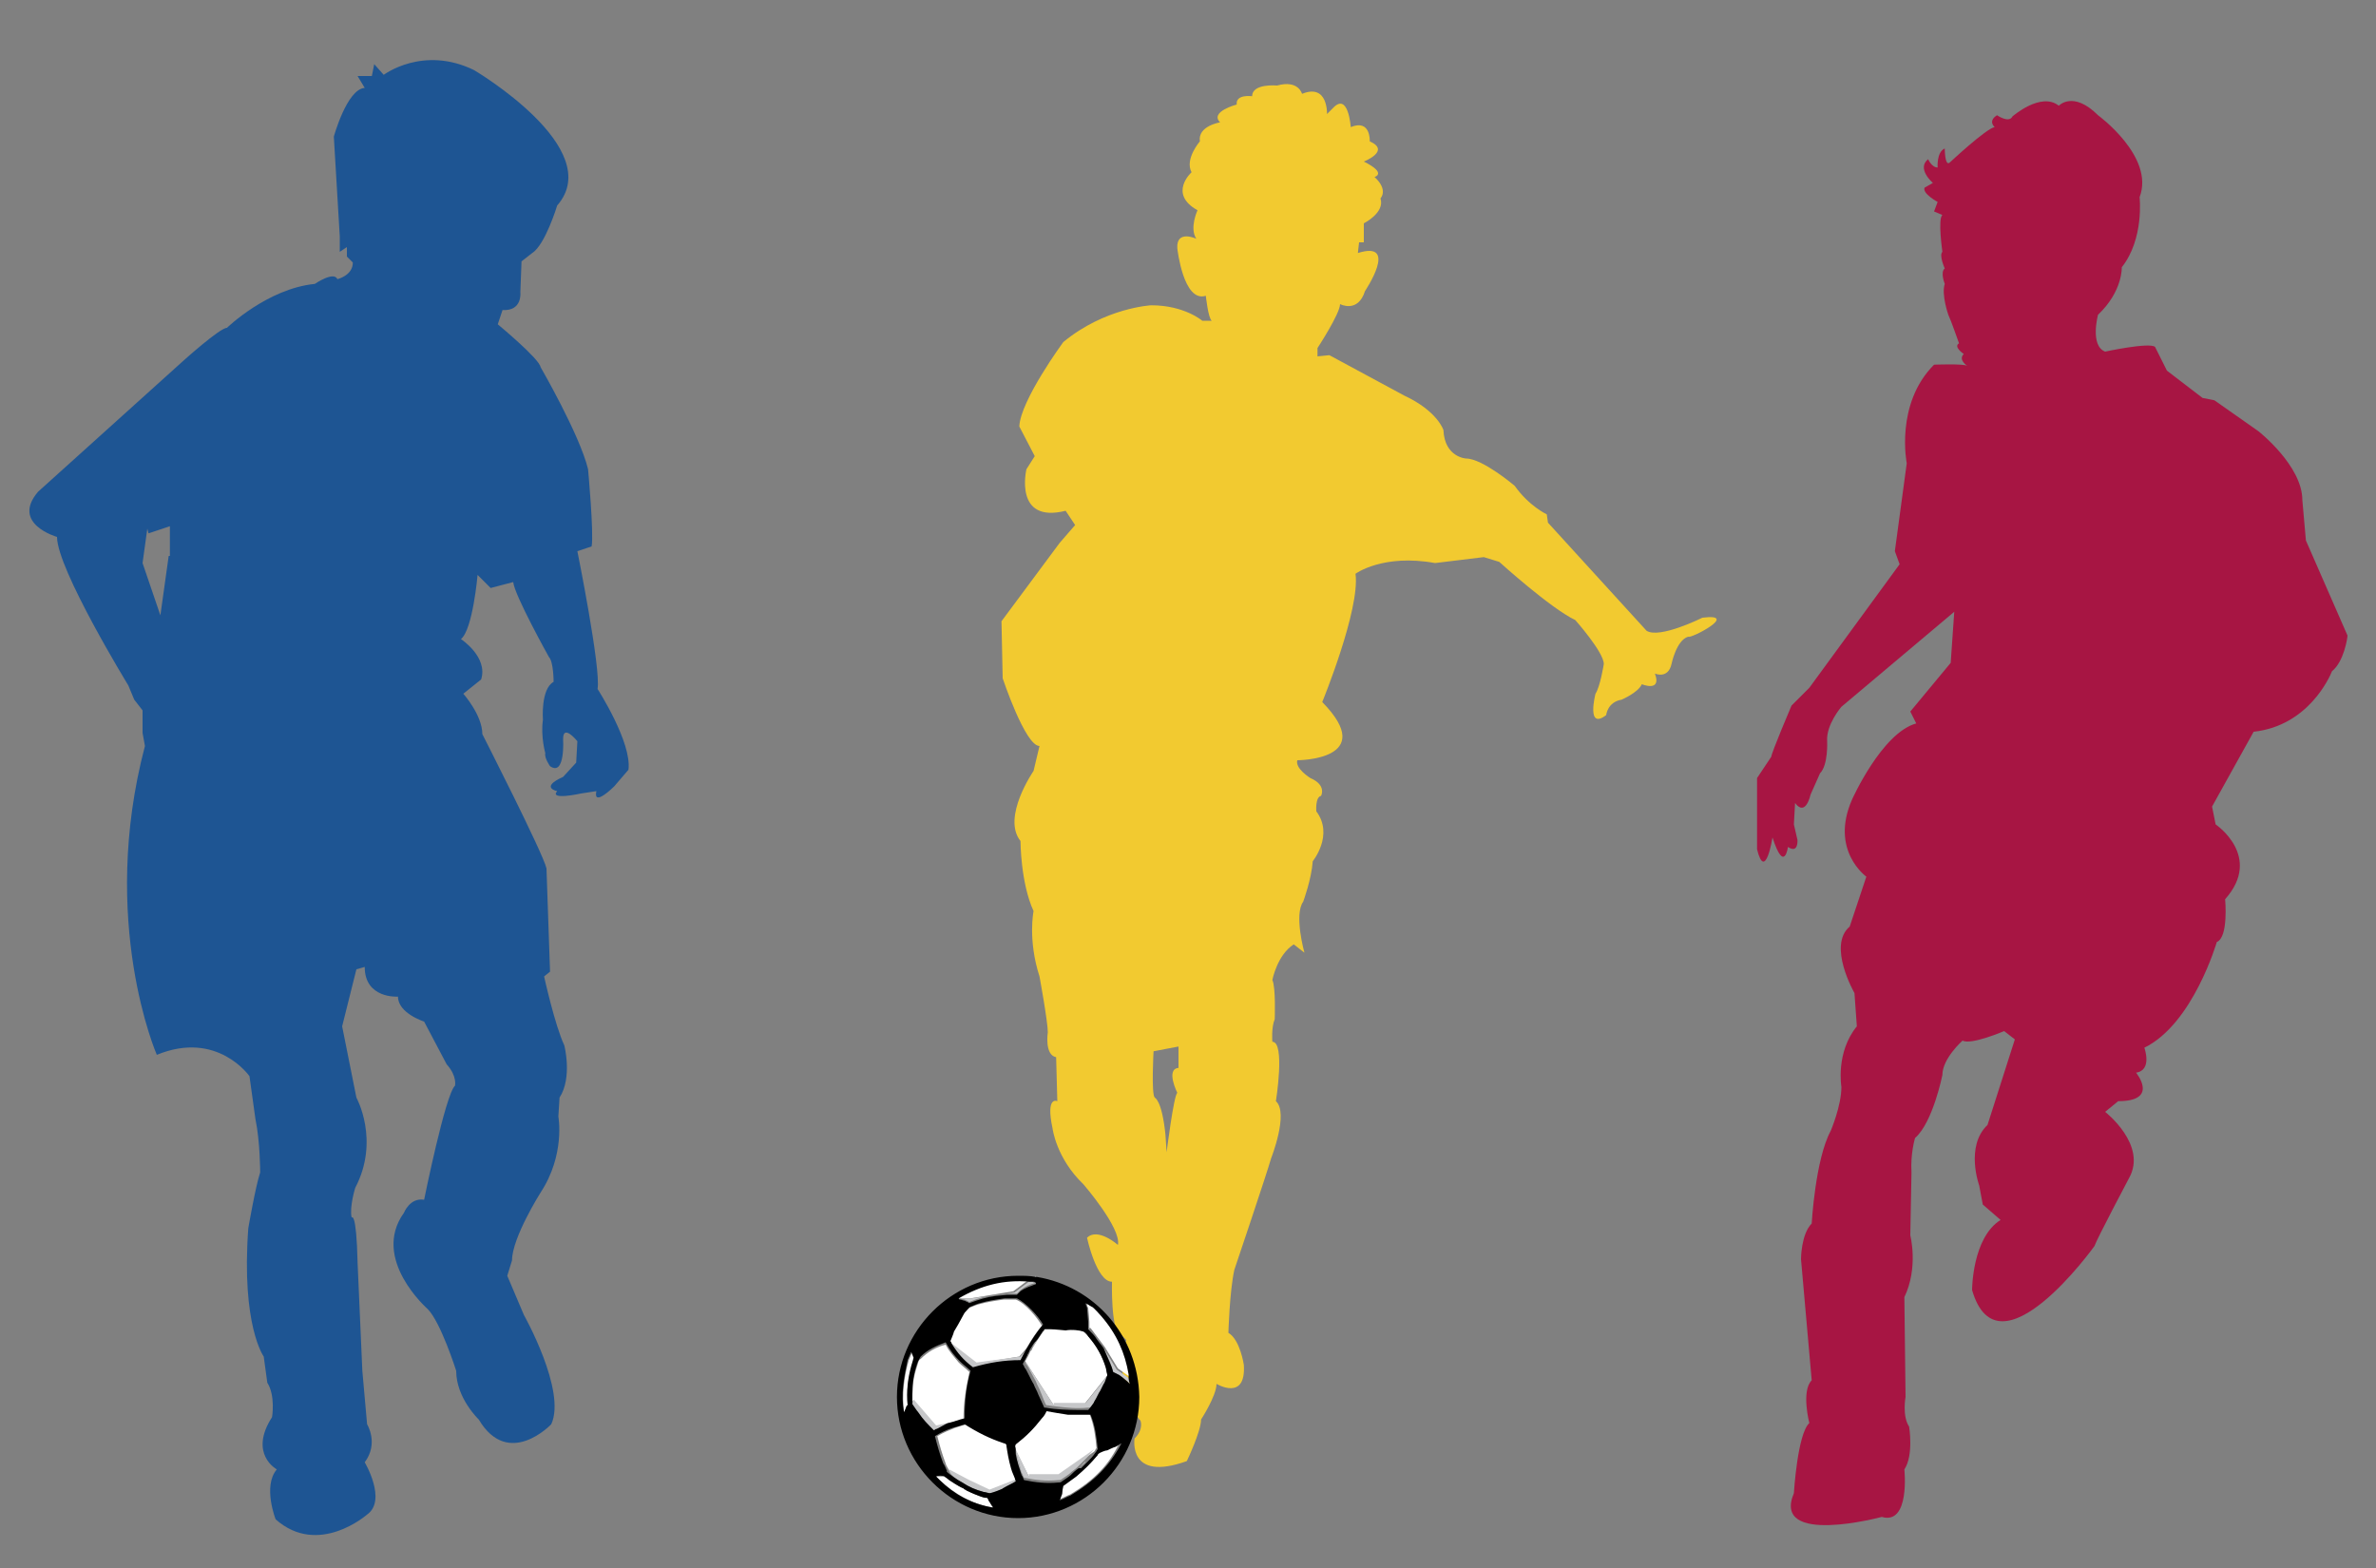
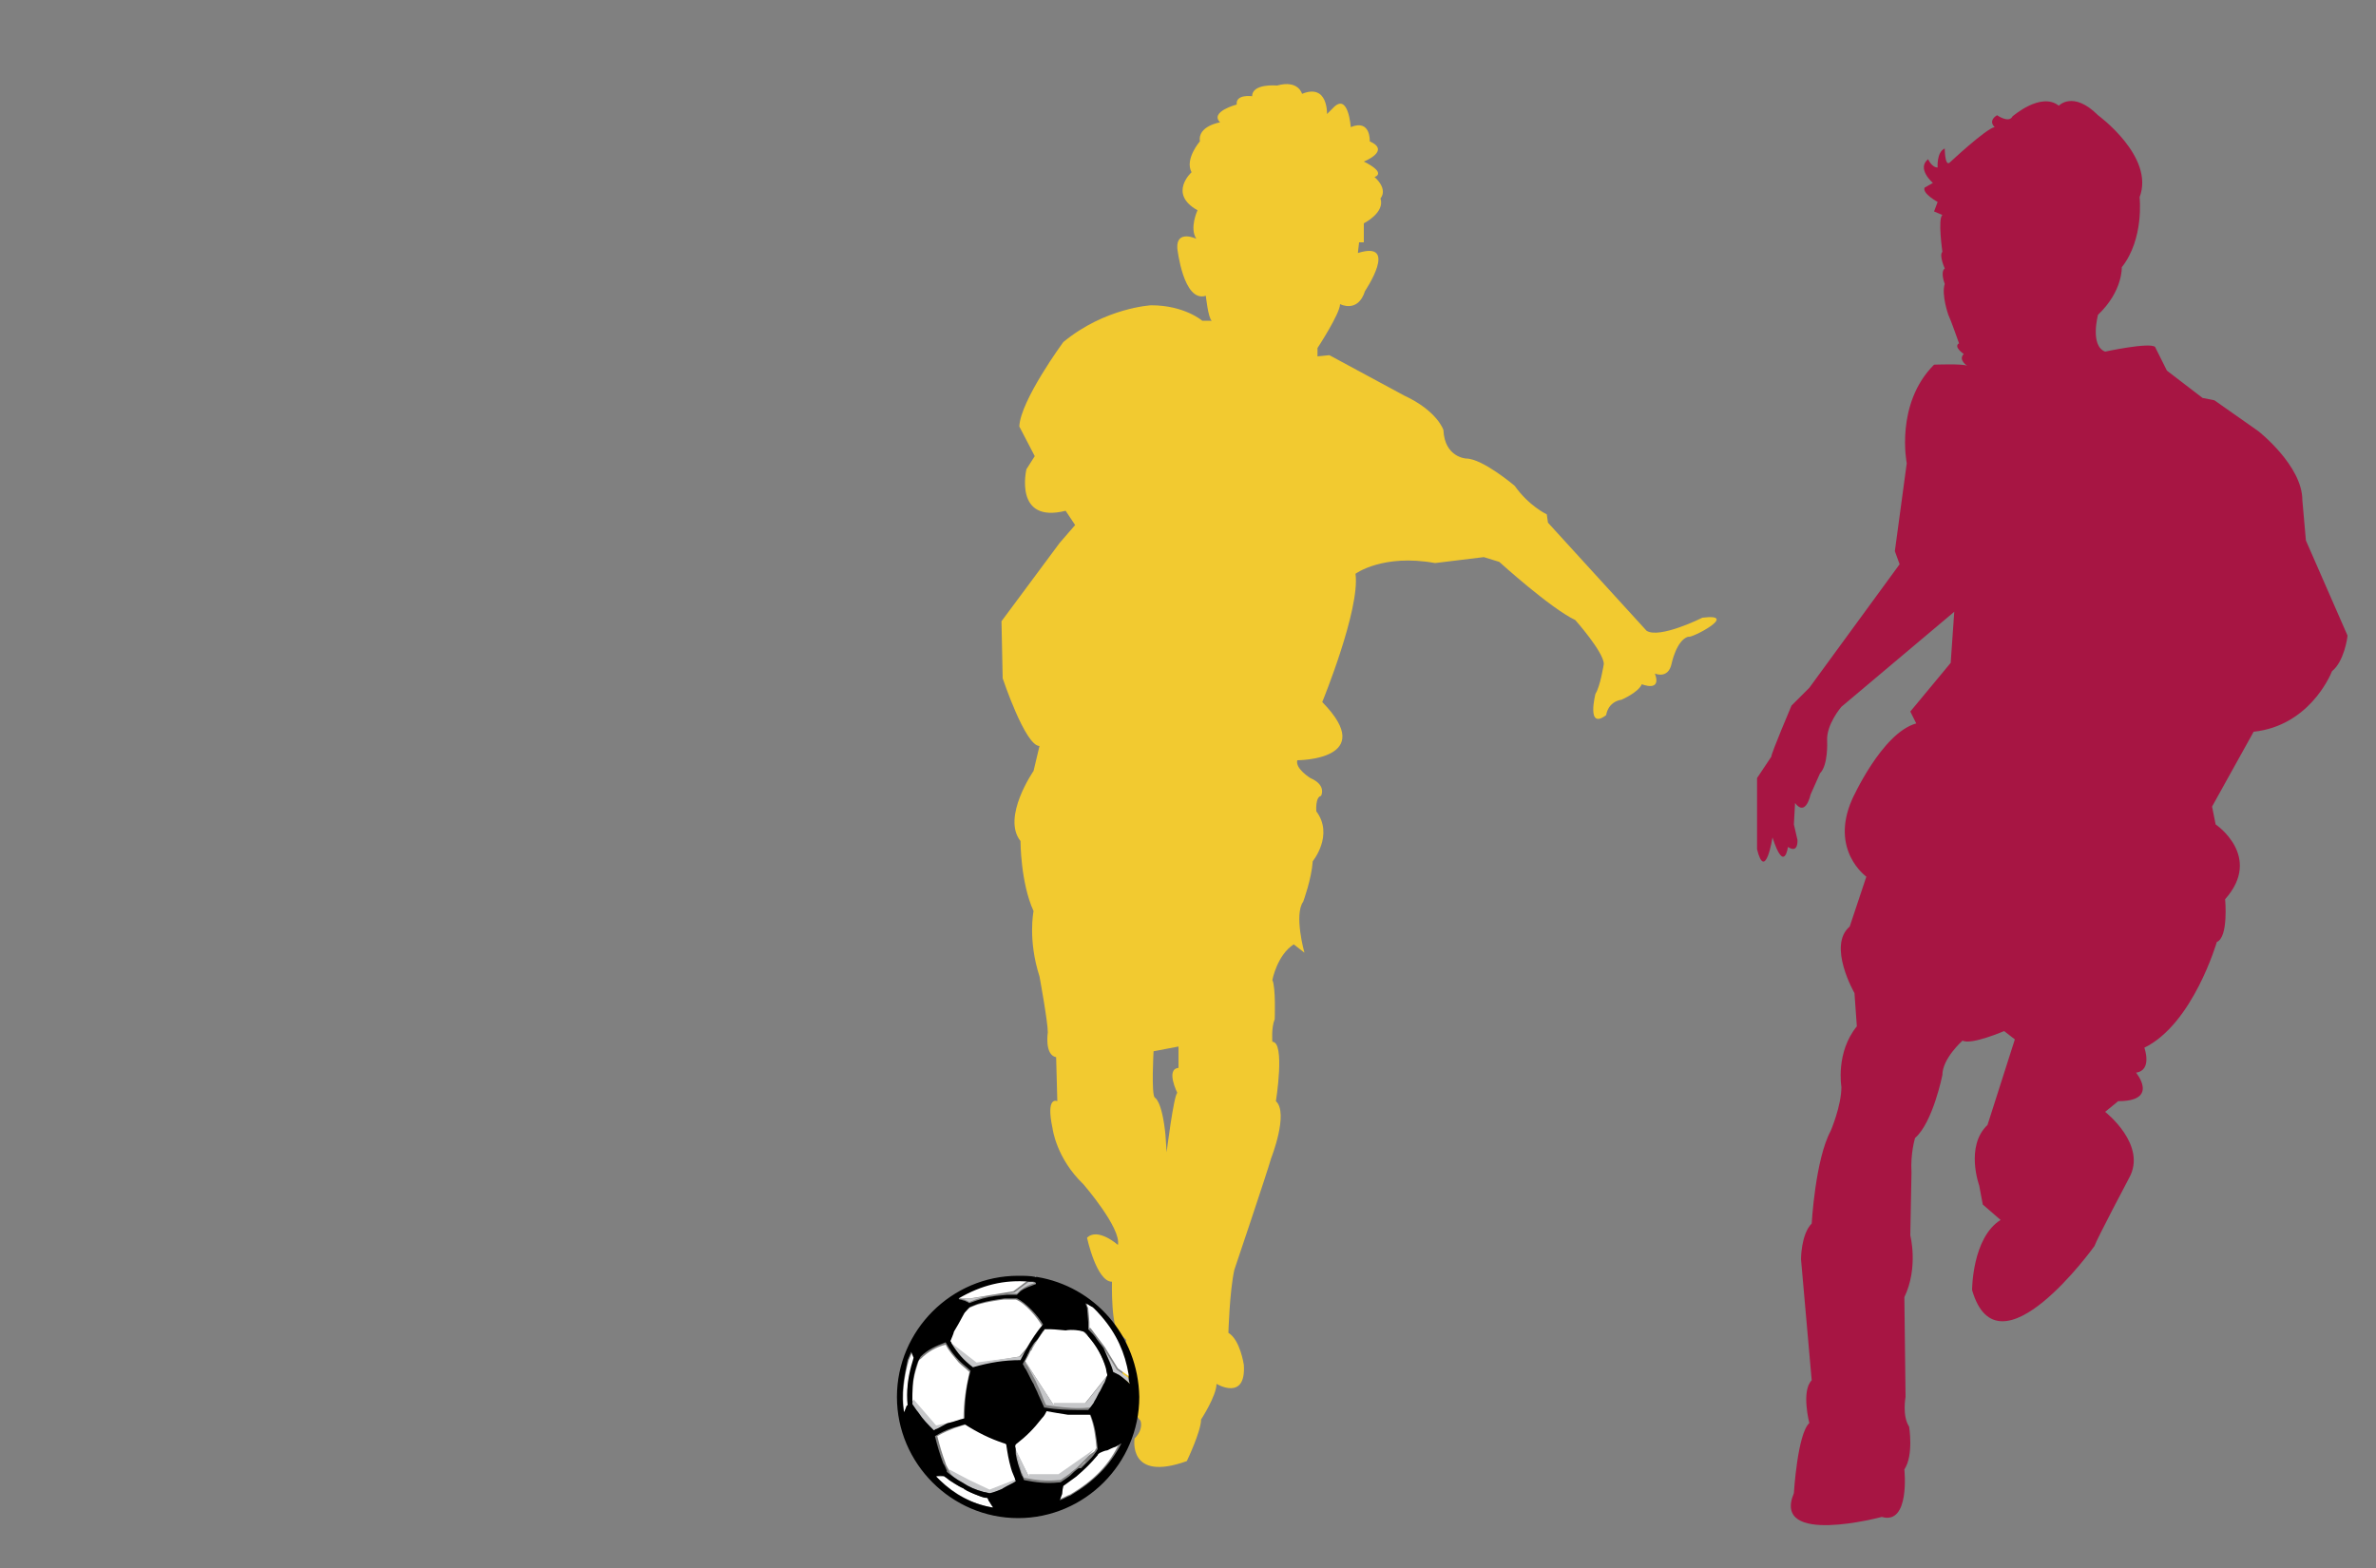
<svg xmlns="http://www.w3.org/2000/svg" version="1.1" id="Layer_2" x="0px" y="0px" width="200px" height="132px" viewBox="0 0 200 132" enable-background="new 0 0 200 132" xml:space="preserve">
  <rect x="0" y="0" width="200" height="132" fill="#808080" stroke="none" />
  <path id="color3" fill="#A71543" d="M189.7,61.6l-3.5,6.3l0.3,1.5c0,0,4,2.7,0.8,6.3c0,0,0.3,3.2-0.7,3.6c0,0-2,6.9-6.1,8.9  c0,0,0.7,1.9-0.7,2.1c0,0,2,2.4-1.5,2.4l-1.1,0.9c0,0,3.6,2.8,2,5.6c0,0-2.7,5.1-2.9,5.7c0,0-8.1,11.3-10.3,3.7c0,0,0-4.4,2.4-5.9  l-1.5-1.3l-0.3-1.6c0,0-1.2-3.3,0.7-5.1l2.3-7.2l-0.9-0.7c0,0-2.8,1.2-3.5,0.8c0,0-1.7,1.5-1.7,2.9c0,0-0.8,4-2.3,5.3  c0,0-0.4,1.3-0.3,2.9l-0.1,5.3c0,0,0.7,2.7-0.5,5.2l0.1,8.4c0,0-0.3,1.6,0.3,2.5c0,0,0.4,2.4-0.4,3.6c0,0,0.5,4.7-1.9,4  c0,0-9.3,2.5-7.4-2c0,0,0.3-5,1.3-5.9c0,0-0.7-2.7,0.2-3.6l-0.9-10.2c0,0,0-2.1,0.9-3c0,0,0.3-5.4,1.6-7.8c0,0,0.9-2.1,0.9-3.7  c0,0-0.5-2.9,1.3-5.1l-0.2-2.8c0,0-2.3-4-0.4-5.6l1.4-4.2c0,0-3.1-2.2-1.2-6.5c0,0,2.5-5.6,5.4-6.4l-0.5-1l3.4-4.1l0.3-4.3l-9.5,8  c0,0-1.3,1.5-1.2,2.9c0,0,0.1,2-0.6,2.7l-0.8,1.8c0,0-0.4,1.9-1.3,0.7l-0.1,1.8l0.3,1.3c0,0,0.1,1.2-0.8,0.6c0,0-0.3,2.3-1.3-0.8  c0,0-0.6,3.8-1.3,1c0,0,0-4.1,0-4.4s0-1.6,0-1.6l1.2-1.8c0-0.3,1.7-4.3,1.7-4.3l1.5-1.5l7.6-10.4l-0.4-1.1l1-7.4c0,0-1-5,2.3-8.3  c0,0,2.5-0.1,2.8,0.1c0,0-0.8-0.5-0.3-1c0,0-0.9-0.6-0.4-0.9c0,0-0.7-2-0.9-2.4c0,0-0.6-1.7-0.3-2.6c0,0-0.4-1,0-1.3  c0,0-0.5-1.1-0.2-1.4c0,0-0.4-2.8,0-3.1l-0.7-0.3l0.3-0.8c0,0-1.3-0.7-1.1-1.2l0.7-0.4c0,0-1.4-1.2-0.4-2c0,0,0.3,0.7,0.8,0.7  c0,0-0.1-1.3,0.6-1.6c0,0,0,1.5,0.4,1.2c0,0,3.1-2.9,3.8-3c0,0-0.6-0.5,0.2-1c0,0,1,0.7,1.3,0.1c0,0,2.4-2.1,3.9-0.9  c0,0,1.2-1.3,3.3,0.8c0,0,4.8,3.5,3.5,6.9c0,0,0.4,3.5-1.5,5.9c0,0,0.1,2-2,4c0,0-0.7,2.6,0.6,3.1c0,0,3.7-0.8,4.2-0.4l1,2l3,2.3  l1,0.2l3.7,2.6c0,0,3.7,2.9,3.7,5.8l0.3,3.4l3.5,8c0,0.2-0.3,2.2-1.3,3C196.1,57,194.3,61.1,189.7,61.6z" />
  <path id="color2" fill="#F2CA30" d="M143.3,52c0,0-3.6,1.8-4.7,1.1l-8.3-9.1l-0.1-0.7c0,0-1.5-0.7-2.7-2.4c0,0-2.7-2.3-4.1-2.3  c0,0-1.8-0.1-1.9-2.4c0,0-0.5-1.6-3.3-2.9l-6.3-3.4l-1,0.1v-0.7c0,0,1.9-2.9,1.9-3.7c0,0,1.5,0.8,2.1-1.1c0,0,2.9-4.3-0.6-3.2  l0.1-0.9h0.4v-1.6c0,0,1.8-0.9,1.4-2.1c0,0,0.7-0.7-0.5-1.8c0,0,1.1-0.3-0.9-1.3c0,0,2.3-0.9,0.5-1.7c0,0,0.1-1.9-1.6-1.2  c0,0-0.2-3-1.5-1.6l-0.5,0.5c0,0,0.1-2.6-2.1-1.7c0,0-0.3-1.2-2.1-0.7c0,0-2.1-0.2-2.1,0.9c0,0-1.4-0.2-1.3,0.7c0,0-2.3,0.6-1.4,1.5  c0,0-1.9,0.3-1.7,1.6c0,0-1.3,1.5-0.7,2.6c0,0-2,1.8,0.5,3.2c0,0-0.7,1.5-0.1,2.4c0,0-1.7-0.8-1.6,0.8c0,0,0.5,4.6,2.4,4  c0,0,0.2,1.9,0.5,2.1h-0.8c0,0-1.5-1.3-4.3-1.3c0,0-3.9,0.2-7.4,3.1c0,0-3.6,4.9-3.7,7.1l1.3,2.5l-0.7,1.1c0,0-1.1,4.6,3.3,3.5  l0.8,1.2l-1.3,1.5l-4.9,6.6l0.1,4.8c0,0,1.9,5.7,3.1,5.7L87,64.9c0,0-2.7,3.9-1.1,5.9c0,0,0,3.5,1.1,5.9c0,0-0.5,2.4,0.5,5.5  c0,0,0.7,3.8,0.7,4.7c0,0-0.3,1.9,0.7,2.1l0.1,3.7c0,0-1-0.5-0.4,2.3c0,0,0.3,2.5,2.6,4.7c0,0,3.2,3.7,2.9,5.1c0,0-1.7-1.5-2.6-0.6  c0,0,0.8,3.7,2.1,3.7c0,0-0.1,4.2,0.7,4.4l0.5,0.5c0,0-0.4,1.6-0.3,2.8c0,0,0.9,3.5,1.5,4c0,0,0.3,0.7-0.5,1.5c0,0-0.6,3.7,4.4,1.9  c0,0,1.2-2.5,1.2-3.5c0,0,1.3-2,1.3-3c0,0,2.5,1.5,2.3-1.6c0,0-0.3-2.1-1.3-2.7c0,0,0.1-3.5,0.5-5.3c0,0,2.7-8,3.1-9.4  c0,0,1.5-3.8,0.4-4.8c0,0,0.8-5-0.3-5c0,0-0.1-1.2,0.2-1.9c0,0,0.1-2.7-0.2-3.3c0,0,0.4-2.1,1.8-3l0.9,0.7c0,0-0.9-3.2-0.1-4.3  c0,0,0.7-1.9,0.8-3.4c0,0,1.8-2.2,0.3-4.2c0,0-0.1-1.2,0.4-1.3c0,0,0.5-0.9-0.9-1.5c0,0-1.3-0.8-1.1-1.5c0,0,6.9,0,2.1-4.9  c0,0,3.2-7.8,2.8-10.8c0,0,2.3-1.7,6.7-0.9l4.1-0.5l1.3,0.4c0,0,4.3,3.9,6.4,4.9c0,0,2.4,2.7,2.4,3.7c0,0-0.3,1.9-0.7,2.5  c0,0-0.8,3.1,0.9,1.8c0,0,0.1-1.1,1.3-1.3c0,0,1.4-0.6,1.7-1.3c0,0,1.7,0.7,1.1-0.9c0,0,1.1,0.5,1.4-0.8c0,0,0.4-2,1.4-2.3  C142.3,53.8,146.5,51.6,143.3,52z M99.2,89.9c-1.1,0.1-0.1,2.1-0.1,2.1c-0.3,0.2-0.9,5-0.9,5l-0.1-1.5c-0.3-2.9-0.9-3.1-0.9-3.1  c-0.3-0.3-0.1-3.9-0.1-3.9l2.1-0.4V89.9z" />
-   <path id="color1" fill="#1E5593" d="M50.3,58c0.3-1.7-1.7-11.6-1.7-11.6l1.2-0.4c0.2-1.1-0.3-6.5-0.3-6.5c-0.7-2.9-4-8.6-4-8.6  c-0.1-0.7-3.6-3.6-3.6-3.6l0.4-1.2c1.7,0.1,1.5-1.5,1.5-1.5l0.1-2.6l0.9-0.7c1.1-0.7,2.1-4,2.1-4c4.2-4.8-7-11.4-7-11.4  c-4.3-2.1-7.6,0.4-7.6,0.4l-0.8-0.9l-0.2,1h-1.2l0.6,1c-1.5,0.1-2.6,4.1-2.6,4.1l0.5,8.4v1.3l0.6-0.4v0.8l0.5,0.5  c0,1.1-1.3,1.4-1.3,1.4c-0.3-0.7-1.9,0.4-1.9,0.4c-4,0.4-7.4,3.7-7.4,3.7c-0.6,0-3.7,2.8-3.7,2.8L3.2,41.4c-2.3,2.7,1.6,3.8,1.6,3.8  c0,2.7,6,12.5,6,12.5l0.5,1.2l0.7,0.9v1.9l0.2,1.1c-3.9,14.8,1,26,1,26c5.1-2.1,7.8,1.8,7.8,1.8l0.5,3.6c0.4,1.9,0.4,4.5,0.4,4.5  c-0.4,1.2-1,4.7-1,4.7c-0.6,8.2,1.3,10.8,1.3,10.8l0.3,2.2c0.7,1.1,0.4,2.9,0.4,2.9c-2,3.1,0.4,4.4,0.4,4.4  c-1.2,1.4-0.1,4.2-0.1,4.2c3.6,3.2,7.7-0.4,7.7-0.4c1.7-1.2-0.2-4.4-0.2-4.4c1.2-1.6,0.2-3.2,0.2-3.2l-0.4-4.5l-0.4-9.1  c-0.1-4.4-0.5-3.8-0.5-3.8c-0.2-0.9,0.3-2.5,0.3-2.5c2.1-4,0.1-7.6,0.1-7.6l-1.2-6l1.2-4.8l0.7-0.2c0,2.7,2.8,2.5,2.8,2.5  c0,1.4,2.2,2.1,2.2,2.1l1.9,3.6c0.9,1,0.7,1.8,0.7,1.8c-0.8,0.7-2.6,9.6-2.6,9.6c-1.2-0.2-1.7,1.1-1.7,1.1c-2.8,3.9,2,8.1,2,8.1  c1.1,1.1,2.4,5.2,2.4,5.2c0,2.3,1.9,4.1,1.9,4.1c2.5,4.2,6.1,0.4,6.1,0.4c1.3-2.8-2.3-9.2-2.3-9.2l-1.4-3.3l0.4-1.3  c0-1.9,2.4-5.7,2.4-5.7c2.1-3.2,1.5-6.4,1.5-6.4l0.1-1.6c1.1-1.7,0.4-4.4,0.4-4.4c-0.8-1.7-1.7-5.8-1.7-5.8l0.5-0.4L46,73.1  c-0.3-1.3-5.4-11.3-5.4-11.3c0-1.6-1.6-3.4-1.6-3.4l1.5-1.2c0.6-1.9-1.7-3.4-1.7-3.4c1-0.8,1.4-5.4,1.4-5.4l1.1,1.1l1.9-0.5  c0.1,1.1,3,6.3,3,6.3c0.4,0.4,0.4,2.1,0.4,2.1c-1.1,0.6-0.9,3.2-0.9,3.2c-0.2,1.4,0.2,2.8,0.2,2.8c-0.1,0.4,0.4,1.1,0.4,1.1  c1.3,0.9,1.1-2.3,1.1-2.3c0-1.3,1.2,0.2,1.2,0.2l-0.1,1.8l-1.1,1.2c-2,0.9-0.5,1.2-0.5,1.2c-0.7,0.8,2,0.2,2,0.2l1.3-0.2  c-0.3,1.4,1.5-0.4,1.5-0.4l1.2-1.4C53.2,62.5,50.3,58,50.3,58z M14.2,46.8l-0.7,5L12,47.4l0.4-2.9l0.1,0.4l1.8-0.6V46.8z" />
  <path id="fill" fill="#FFFFFF" d="M85.4,121.9L85.4,121.9c0-0.2-0.1-0.2,0-0.4c0,0,0,0,0,0c0.9-0.7,1.5-1.3,2.2-2.2  c0.2-0.2,0.3-0.4,0.4-0.6c0.6,0.1,1.1,0.2,1.8,0.3c0.1,0,1.5,0,1.6,0c0.1,0,0.2,0,0.3,0c0.4,1,0.5,1.9,0.6,2.9c0,0,0,0,0,0  c-0.1,0.1-0.1,0.2-0.2,0.3l-3,2.1h-2.5L85.4,121.9z M90.8,123.6L90.8,123.6C90.7,123.7,90.7,123.7,90.8,123.6z M91.4,123l-0.6,0.6  C91.1,123.3,91.3,123.2,91.4,123z M92.6,122.2c0,0-0.2,0.2-0.2,0.2c-0.5,0.7-1.1,1.3-1.8,1.8c-0.4,0.3-1.1,0.8-1.1,0.8c0,0,0,0,0,0  c0,0-0.1,0.5-0.1,0.7c-0.1,0.2-0.1,0.4-0.2,0.5c0.3-0.1,0.6-0.3,0.9-0.4c2-1.2,3.3-2.5,4.2-4.5c-0.2,0.1-0.3,0.2-0.5,0.3  c-0.1,0.1-0.6,0.3-0.7,0.3C93,122,92.6,122.2,92.6,122.2z M83.2,125.5l2.3-0.9l-0.8-3.1c-1.2-0.4-2.2-0.9-3.3-1.6c0,0,0,0,0,0  c-0.4,0.1-0.7,0.2-1,0.3c-0.5,0.2-1,0.4-1.5,0.7c0.2,0.8,0.4,1.5,0.7,2.3c0,0.1,0.2,0.4,0.3,0.6l1.7,0.9L83.2,125.5z M76.8,115  c0.1-0.3,0.2-0.6,0.2-0.7c0,0-0.2-0.5-0.2-0.5c0,0,0,0,0,0c-0.1,0.2-0.2,0.5-0.3,0.7c-0.4,1.4-0.6,2.9-0.4,4.4c0,0,0.2-0.4,0.2-0.5  c0,0,0,0,0.1-0.1c0,0,0,0,0,0C76.3,117.1,76.4,116.2,76.8,115z M93,113.4l1.1,1.8l1,0.7c0-0.1,0-0.2,0-0.3c-0.3-1.9-1-3.4-2.3-4.8  c-0.1-0.1-0.7-0.7-0.8-0.8c-0.1,0-0.1-0.1-0.2-0.1c-0.1-0.1-0.2-0.1-0.3-0.2c0,0,0,0,0,0.1c0,0,0,0.2,0.1,0.3c0,0,0.1,1.1,0.1,1.2  c0,0.2,0,0.3,0,0.5l0.1,0L93,113.4z M81.1,125.3c-0.6-0.3-1.1-0.6-1.2-0.7c-0.1-0.1-0.4-0.3-0.4-0.3c0,0-0.7,0-0.7,0  c0,0,0.2,0.2,0.3,0.3c1.3,1.2,2.7,2,4.4,2.3c0,0,0.1,0,0.1,0c0,0,0,0,0,0c-0.1-0.1-0.3-0.4-0.4-0.6c0-0.1-0.1-0.2-0.1-0.2  c0,0-0.3-0.1-0.5-0.1c-0.3-0.1-0.7-0.3-1.2-0.5l-0.2-0.1L81.1,125.3z M80.6,109.2c0.1,0,0.1,0,0.1,0.1l1,0l3.6-0.6l1.2-0.9  C84.4,107.7,82.5,108.1,80.6,109.2z M81.1,119.5c0-1.4,0.2-2.6,0.5-4c-0.3-0.3-0.6-0.5-0.9-0.8c-0.4-0.5-0.8-0.9-1.1-1.5  c-0.8,0.2-1.5,0.6-2.1,1.2c-0.2,0.1-0.2,0.3-0.3,0.6c-0.3,0.9-0.4,1.6-0.4,2.5c0,0.1,0,0.2,0,0.4l1.9,2.2L81.1,119.5z M86.3,114.7  c0,0,0.1,0.1,0.1,0.2L86.3,114.7C86.3,114.7,86.3,114.7,86.3,114.7z M85.5,109.4c0,0-0.9,0-1,0c-0.7,0.1-1.4,0.2-2.1,0.4  c-0.1,0-0.8,0.3-0.8,0.3c0,0-0.4,0.4-0.5,0.5c-0.5,0.6-0.4,0.5-0.9,1.6c0,0.1-0.3,0.8-0.3,0.8c0,0,0,0.1,0.1,0.1l2.1,1.7l3.7-0.6  l0.6-0.7c0.4-0.7,0.8-1.3,1.3-1.9C87.3,110.9,86.3,109.7,85.5,109.4z M86.7,113.8c0,0.1-0.3,0.6-0.4,0.8l2.4,3.7h2.5l2-2.5  c0,0,0-0.1,0-0.1c0,0-0.1-0.4-0.1-0.5c-0.3-1.1-0.8-1.9-1.5-2.7c-0.1-0.1-0.3-0.3-0.4-0.4c-0.2-0.1-1.1-0.3-1.3-0.3  c-0.1,0-0.9-0.1-1.3-0.1c-0.1,0-0.5,0-0.5,0c0,0-0.2,0.2-0.2,0.3c-0.1,0.1-0.3,0.4-0.5,0.7l-0.5,0.8  C86.9,113.6,86.8,113.7,86.7,113.8z" />
  <path id="shadow" fill="#C6C7C9" d="M81.1,125.3c0.1,0.1,0.2,0.1,0.3,0.2l-0.2-0.1L81.1,125.3z M85.4,121.9L85.4,121.9  C85.4,121.9,85.4,121.9,85.4,121.9L85.4,121.9z M81,124.8c0.6,0.4,1.1,0.6,1.8,0.8c0.2,0.1,0.4,0.1,0.5,0.1c0.2,0,1.3-0.4,1.4-0.5  c0.4-0.2,0.7-0.4,1.1-0.6c-0.1-0.4-0.3-0.7-0.4-1.1c-0.2-0.7-0.3-1.3-0.4-2c-0.1,0-0.2-0.1-0.2-0.1l0.8,3.1l-2.3,0.9l-1.7-0.8  l-1.7-0.9c0,0,0,0.1,0,0.1C79.9,124.1,80.6,124.6,81,124.8z M91.6,111.9c0.2,0.3,0.4,0.5,0.7,0.8c0.2,0.3,0.4,0.5,0.6,0.8  c0.1,0.3,0.6,1.2,0.6,1.4c0.1,0.2,0.2,0.6,0.2,0.6c0,0,0.2,0.1,0.4,0.2c0.1,0.1,0.7,0.5,0.8,0.6c0,0,0.2,0.2,0.2,0.2c0,0,0,0,0,0  c0,0,0-0.3-0.1-0.5l-1-0.7l-1.1-1.8L91.6,111.9L91.6,111.9C91.6,111.8,91.6,111.9,91.6,111.9C91.6,111.9,91.6,111.9,91.6,111.9z   M86.9,113.4l0.5-0.8c0,0.1-0.1,0.1-0.1,0.1C87.3,112.9,87.1,113.2,86.9,113.4z M82.2,114.7L80,113c0,0.1,0.1,0.1,0.1,0.2  c0.5,0.8,1,1.4,1.8,2c1.4-0.4,2.6-0.6,4-0.6c0.2-0.4,0.4-0.7,0.6-1.1l-0.6,0.7L82.2,114.7z M87.2,107.4l-0.1,0.1c0,0,0.1,0,0.1,0  L87.2,107.4z M81.8,109.3l-1,0c0.1,0,0.3,0.1,0.4,0.1c0,0,0.2,0.1,0.2,0.1c0.1,0,0.1,0.1,0.2,0.1c0.7-0.3,1.4-0.5,2.2-0.6  c0.1,0,1-0.1,1-0.1c0.2,0,0.8,0,0.8,0c0,0,0.2-0.2,0.3-0.3c0.4-0.3,0.8-0.5,1.3-0.6V108c-0.1,0-0.2,0-0.3-0.1c-0.1,0-0.2,0-0.3,0  l-1.2,0.9L81.8,109.3z M86.6,124.3l-1.2-2.5l0.6,2.2c0.1,0.1,0.1,0.3,0.2,0.4c0,0,0,0,0,0c1,0.2,1.8,0.3,2.9,0.2  c0.1,0,0.2,0,0.3-0.1c0,0,0.6-0.4,0.7-0.5c0.2-0.2,0.4-0.3,0.6-0.5l0.1-0.1c0,0,0.1-0.1,0.1-0.1l0.6-0.6c0.2-0.2,0.4-0.5,0.6-0.7  l-3,2.1H86.6z M85.4,121.9C85.4,121.9,85.4,121.9,85.4,121.9c0,0.2,0,0.3,0.1,0.4c0.1,0.7,0.3,1.2,0.5,1.8L85.4,121.9L85.4,121.9z   M88.7,118.3l-2.4-3.7c0,0,0,0,0,0l0.1,0.2c0,0.1,0.1,0.2,0.1,0.2c0,0,0.6,1.1,0.7,1.3c0.1,0.3,0.3,0.6,0.4,0.9  c0.1,0.2,0.4,1.1,0.5,1.1c0,0,0,0,0.1,0c0,0,0.6,0.1,0.7,0.1c0.9,0.1,1.7,0.2,2.7,0.1c0,0,0.1,0,0.2,0c0,0,0.5-0.6,0.5-0.7  c0.2-0.3,0.4-0.7,0.5-0.9c0.1-0.2,0.2-0.4,0.3-0.6c0-0.1,0.2-0.5,0.3-0.7l-2,2.5H88.7z M76.8,118.2c0,0,0,0.1,0,0.1  c0,0,0.4,0.6,0.5,0.7c0.4,0.6,0.8,1,1.3,1.5c0.1,0,0.1-0.1,0.2-0.1c0.1,0,0.9-0.5,1-0.5c0.5-0.2,0.9-0.3,1.4-0.4c0,0,0,0,0,0  l-2.4,0.5l-1.9-2.2C76.8,118,76.8,118.2,76.8,118.2z" />
  <path id="outline" d="M87.3,107.5c0,0-0.1,0-0.1,0c-0.5-0.1-1-0.1-1.5-0.1c-5.6,0-10.2,4.6-10.2,10.2c0,5.6,4.6,10.2,10.2,10.2  c5.6,0,10.2-4.6,10.2-10.2C95.8,112.4,92.1,108.3,87.3,107.5z M87.2,108v0.1c-0.5,0.2-0.9,0.3-1.3,0.6c-0.1,0.1-0.3,0.3-0.3,0.3  c0,0-0.6,0-0.8,0c-0.1,0-0.9,0.1-1,0.1c-0.8,0.1-1.4,0.3-2.2,0.6c-0.1,0-0.1-0.1-0.2-0.1c0,0-0.2-0.1-0.2-0.1  c-0.1,0-0.3-0.1-0.4-0.1c0,0-0.1,0-0.1-0.1c1.9-1.1,3.8-1.6,6-1.4c0.1,0,0.2,0,0.3,0C87,107.9,87.1,107.9,87.2,108z M95,115.7  c0,0,0,0.1,0,0.3c0,0.2,0.1,0.5,0.1,0.5c0,0,0,0,0,0c0,0-0.2-0.2-0.2-0.2c-0.1-0.1-0.7-0.6-0.8-0.6c-0.2-0.1-0.4-0.2-0.4-0.2  c0,0-0.1-0.4-0.2-0.6c-0.1-0.2-0.5-1.2-0.6-1.4c-0.2-0.3-0.4-0.5-0.6-0.8c-0.2-0.3-0.4-0.5-0.7-0.8c0,0,0,0,0,0c0,0,0,0,0-0.1  c0-0.2,0-0.3,0-0.5c0-0.1-0.1-1.1-0.1-1.2c0-0.1-0.1-0.2-0.1-0.3c0,0,0,0,0-0.1c0.1,0.1,0.2,0.1,0.3,0.2c0.1,0,0.1,0.1,0.2,0.1  c0.2,0.1,0.7,0.7,0.8,0.8C94,112.3,94.7,113.9,95,115.7z M90.8,123.6C90.7,123.7,90.7,123.7,90.8,123.6c-0.3,0.2-0.5,0.4-0.7,0.6  c-0.1,0.1-0.7,0.5-0.7,0.5c-0.1,0.1-0.2,0.1-0.3,0.1c-1,0.1-1.9,0-2.9-0.2c0,0,0,0,0,0c-0.1-0.2-0.1-0.3-0.2-0.4  c-0.2-0.6-0.4-1.2-0.5-1.8c0-0.1,0-0.2,0-0.3c0,0,0-0.1,0-0.1c0,0,0,0,0,0c0-0.2-0.1-0.2,0-0.4c0,0,0,0,0,0c0.9-0.7,1.5-1.3,2.2-2.2  c0.2-0.2,0.3-0.4,0.4-0.6c0.6,0.1,1.1,0.2,1.8,0.3c0.1,0,1.5,0,1.6,0c0.1,0,0.2,0,0.3,0c0.4,1,0.5,1.9,0.6,2.9c0,0,0,0,0,0  c-0.1,0.1-0.1,0.2-0.2,0.3c-0.2,0.3-0.4,0.5-0.6,0.7c-0.2,0.2-0.4,0.4-0.6,0.6C90.8,123.6,90.8,123.6,90.8,123.6z M83.3,125.7  c-0.1,0-0.3-0.1-0.5-0.1c-0.7-0.2-1.2-0.4-1.8-0.8c-0.4-0.2-1.1-0.7-1.3-0.9c0,0,0,0,0-0.1c-0.1-0.2-0.2-0.5-0.3-0.6  c-0.3-0.8-0.5-1.5-0.7-2.3c0.5-0.3,0.9-0.5,1.5-0.7c0.4-0.1,0.7-0.2,1-0.3c0,0,0,0,0,0c1.1,0.7,2.1,1.2,3.3,1.6  c0.1,0,0.2,0.1,0.2,0.1c0.1,0.7,0.2,1.3,0.4,2c0.1,0.4,0.3,0.7,0.4,1.1c-0.3,0.2-0.6,0.3-1.1,0.6C84.5,125.3,83.5,125.7,83.3,125.7z   M80,112.9c0,0,0.3-0.7,0.3-0.8c0.6-1,0.5-0.9,0.9-1.6c0.1-0.1,0.4-0.5,0.5-0.5c0,0,0.7-0.3,0.8-0.3c0.7-0.2,1.3-0.3,2.1-0.4  c0.1,0,1,0,1,0c0.8,0.4,1.8,1.5,2.2,2.2c-0.5,0.6-0.9,1.2-1.3,1.9c-0.2,0.3-0.4,0.7-0.6,1.1c-1.4,0-2.6,0.2-4,0.6  c-0.8-0.6-1.3-1.2-1.8-2c0,0,0-0.1-0.1-0.2C80,112.9,80,112.9,80,112.9z M91.2,112.1c0.1,0,0.3,0.2,0.4,0.4c0.7,0.8,1.2,1.7,1.5,2.7  c0,0.1,0.1,0.5,0.1,0.5c0,0,0,0,0,0.1c-0.1,0.2-0.2,0.6-0.3,0.7c-0.1,0.2-0.2,0.4-0.3,0.6c-0.1,0.1-0.3,0.6-0.5,0.9  c0,0.1-0.5,0.7-0.5,0.7c0,0-0.1,0-0.2,0c-0.9,0-1.7,0-2.7-0.1c-0.1,0-0.7-0.1-0.7-0.1c0,0,0,0-0.1,0c0,0-0.4-0.9-0.5-1.1  c-0.1-0.3-0.3-0.6-0.4-0.9c-0.1-0.1-0.6-1.2-0.7-1.3c0,0-0.1-0.1-0.1-0.2c-0.1-0.1-0.1-0.2-0.1-0.2c0,0,0,0,0,0c0,0,0,0,0,0  c0.1-0.2,0.4-0.7,0.4-0.8c0.1-0.1,0.1-0.2,0.2-0.4c0.2-0.3,0.3-0.5,0.4-0.6c0,0,0.1-0.1,0.1-0.1c0.2-0.2,0.4-0.6,0.5-0.7  c0-0.1,0.2-0.2,0.2-0.3c0,0,0.4,0,0.5,0c0.4,0,1.2,0.1,1.3,0.1C90.2,111.9,91,112,91.2,112.1z M80.8,114.6c0.3,0.3,0.6,0.5,0.9,0.8  c-0.4,1.4-0.5,2.6-0.5,4c0,0,0,0,0,0c-0.5,0.1-0.9,0.3-1.4,0.4c-0.1,0-0.9,0.5-1,0.5c-0.1,0-0.1,0.1-0.2,0.1  c-0.5-0.5-0.9-0.9-1.3-1.5c-0.1-0.1-0.5-0.7-0.5-0.7c0,0,0-0.1,0-0.1c0,0,0-0.2,0-0.4c0-0.2,0-0.3,0-0.4c0-0.9,0.1-1.6,0.4-2.5  c0.1-0.3,0.2-0.4,0.3-0.6c0.6-0.6,1.3-0.9,2.1-1.2C80,113.7,80.3,114.1,80.8,114.6z M76.4,114.5c0.1-0.2,0.2-0.5,0.3-0.7  c0,0,0,0,0,0c0,0,0.2,0.5,0.2,0.5c0,0-0.1,0.4-0.2,0.7c-0.3,1.1-0.4,2.1-0.3,3.3c0,0,0,0,0,0c0,0-0.1,0-0.1,0.1c0,0-0.2,0.5-0.2,0.5  C75.8,117.4,76.1,115.9,76.4,114.5z M79.5,124.3c0,0,0.3,0.2,0.4,0.3c0.2,0.1,0.7,0.5,1.2,0.7c0.1,0.1,0.2,0.1,0.3,0.2  c0.4,0.2,0.9,0.4,1.2,0.5c0.2,0.1,0.5,0.1,0.5,0.1c0,0,0.1,0.1,0.1,0.2c0.1,0.1,0.3,0.5,0.4,0.6c0,0,0,0,0,0c0,0-0.1,0-0.1,0  c-1.7-0.3-3.2-1.1-4.4-2.3c-0.1-0.1-0.3-0.3-0.3-0.3C78.8,124.2,79.5,124.2,79.5,124.3z M90.1,125.9c-0.3,0.1-0.6,0.3-0.9,0.4  c0.1-0.2,0.1-0.3,0.2-0.5c0-0.2,0.1-0.7,0.1-0.7c0,0,0,0,0,0c0,0,0.7-0.5,1.1-0.8c0.7-0.6,1.2-1.1,1.8-1.8c0-0.1,0.2-0.2,0.2-0.2  c0,0,0.4-0.2,0.6-0.2c0,0,0.6-0.3,0.7-0.3c0.2-0.1,0.3-0.2,0.5-0.3C93.4,123.4,92.1,124.7,90.1,125.9z" />
</svg>